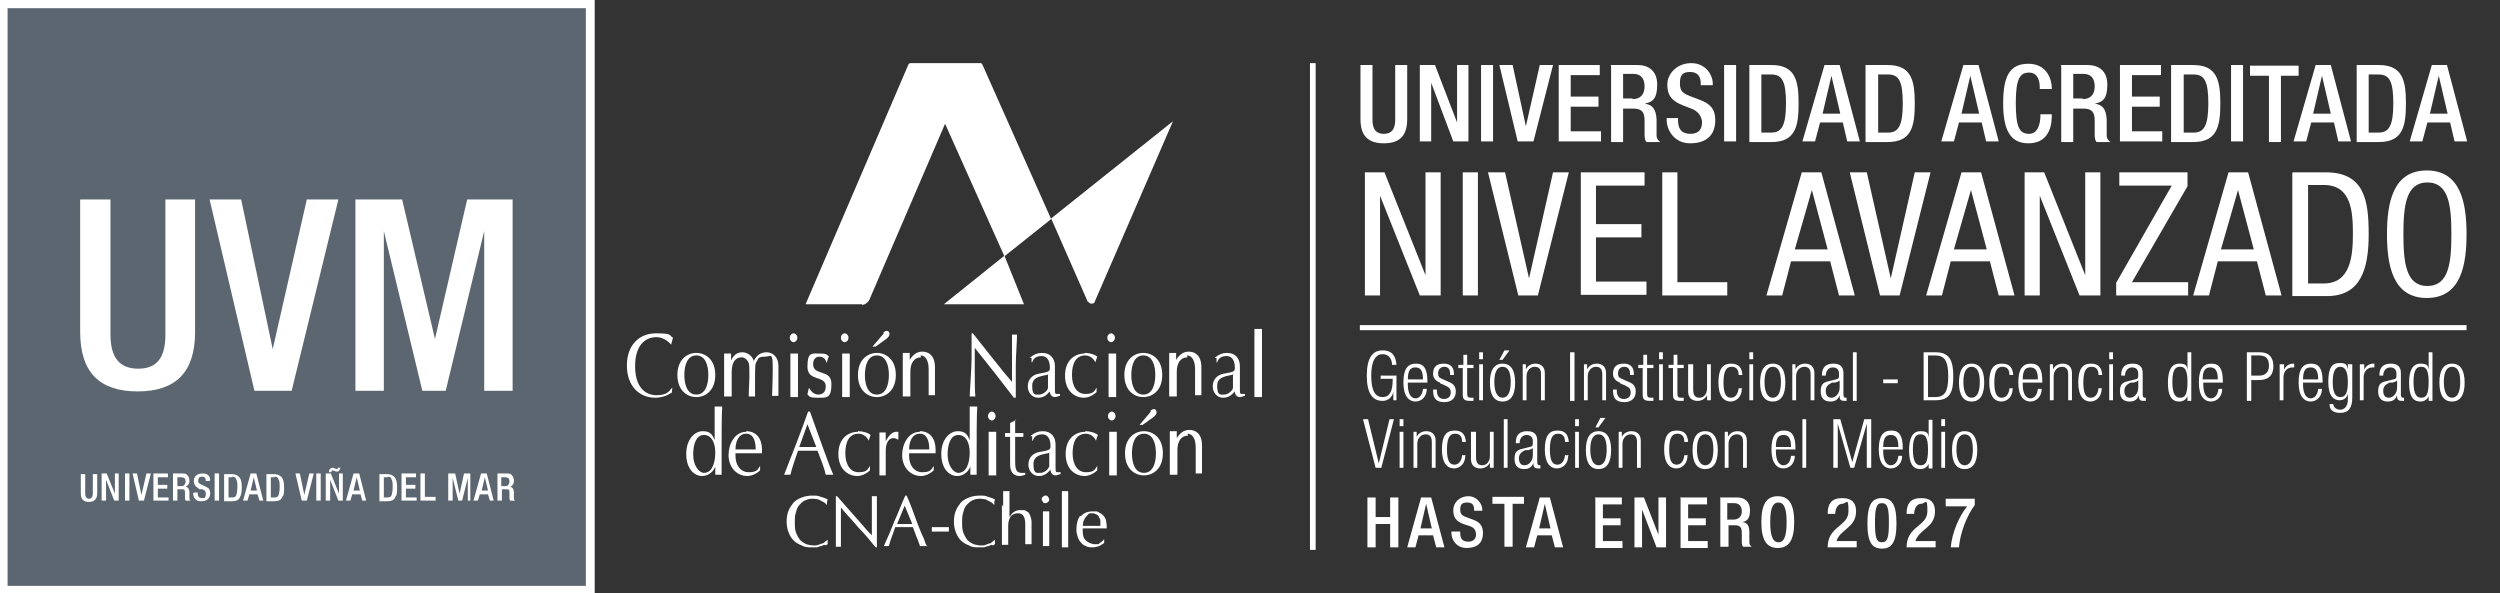
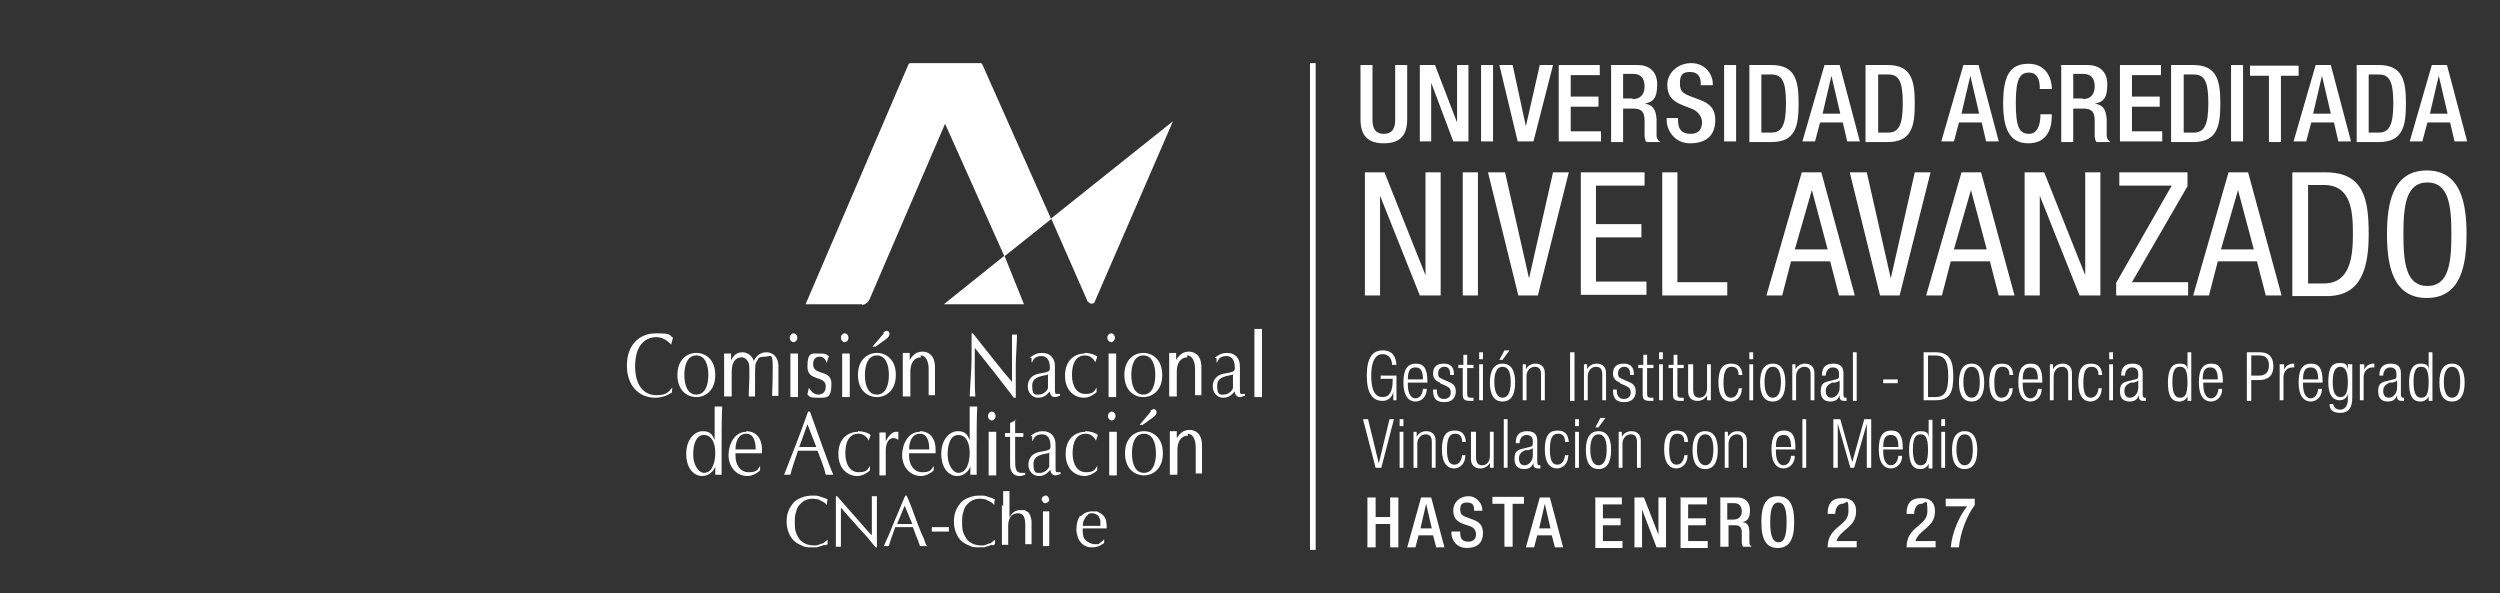
<svg xmlns="http://www.w3.org/2000/svg" id="Capa_1" version="1.1" viewBox="0 0 396 94">
  <rect x="0" y="0" width="396" height="94" fill="#333333" stroke="none" />
  <defs>
    <style>
      .st0 {
        fill: none;
      }

      .st1 {
        fill: #5b6670;
      }

      .st2 {
        fill-rule: evenodd;
      }

      .st2, .st3 {
        fill: #fff;
      }

      .st4 {
        clip-path: url(#clippath);
      }
    </style>
    <clipPath id="clippath">
-       <rect class="st0" width="396" height="94" />
-     </clipPath>
+       </clipPath>
  </defs>
  <g class="st4">
    <path class="st3" d="M94.2,0H0v94h94.2V0Z" />
    <path class="st1" d="M40.2,75.6l-.5,2.1h1l-.5-2.1Z" />
    <path class="st1" d="M36.8,75.6h-.6v3.2h.6c.3,0,.5-.1.6-.3.1-.3.2-.7.2-1.3s0-1-.2-1.3c-.1-.3-.3-.4-.6-.4Z" />
    <path class="st1" d="M61.4,75.6h-.6v3.2h.6c.3,0,.5-.1.6-.3.1-.3.2-.7.2-1.3s0-1-.2-1.3c0-.3-.3-.4-.6-.4Z" />
    <path class="st1" d="M28.7,75.6h-.6v1.4h.6c.2,0,.4,0,.5-.2.1-.1.2-.3.2-.5,0-.5-.2-.7-.7-.7Z" />
    <path class="st1" d="M43.5,75.6h-.6v3.2h.6c.3,0,.5-.1.6-.3.1-.3.2-.7.2-1.3s0-1-.2-1.3c-.1-.3-.3-.4-.6-.4Z" />
    <path class="st1" d="M80,75.6h-.6v1.4h.6c.2,0,.4,0,.5-.2.1-.1.2-.3.2-.5,0-.5-.2-.7-.7-.7Z" />
    <path class="st1" d="M56.5,75.6l-.5,2.1h1l-.5-2.1Z" />
    <path class="st1" d="M1.2,1.3v91.5h91.6V1.3H1.2ZM12.8,31.6h4.7v21.4c0,3.6,1.4,5.4,4.4,5.4s4.3-1.8,4.3-5.4v-21.4h4.7v21c0,6.3-3,9.4-9.1,9.4s-9.1-3.1-9.1-9.4v-21ZM15.4,78.1c0,.9-.4,1.4-1.3,1.4s-1.3-.4-1.3-1.4v-3h.7v3.1c0,.5.2.8.6.8s.6-.3.6-.8v-3.1h.7v3ZM18.9,79.3h-.8l-1.3-3.3v3.3h-.7v-4.3h.8l1.3,3.2v-3.2h.6v4.3ZM20.5,79.3h-.7v-4.3h.7v4.3ZM22.8,79.3h-.8l-1-4.3h.7l.7,3.4.8-3.4h.7l-1.1,4.3ZM26.7,79.3h-2.4v-4.3h2.3v.6h-1.6v1.2h1.5v.6h-1.5v1.4h1.7v.6ZM29.4,79.3c0,0-.1-.2-.1-.4s0-.3,0-.8c0-.2,0-.4-.1-.5,0-.1-.3-.1-.5-.1h-.6v1.8h-.7v-4.3h1.5c.3,0,.6,0,.8.3.2.2.3.5.3.8s0,.5-.2.7-.3.3-.5.3c.4,0,.7.3.7.9s0,.5,0,.9c0,.1,0,.3.2.4h-.8ZM31.9,79.4c-.5,0-.8-.1-1-.4-.2-.2-.3-.5-.3-.9h0c0-.1.7-.1.7-.1h0c0,.6.2.9.7.9s.4,0,.5-.2c.1-.1.1-.3.1-.4s0-.4-.1-.5c0-.1-.3-.2-.4-.3h-.5c-.3-.3-.6-.4-.7-.6-.1-.2-.2-.4-.2-.7s.1-.7.4-.9c.2-.2.6-.3,1-.3.8,0,1.2.4,1.2,1.1h0c0,.1-.7.1-.7.1h0c0-.5-.2-.7-.6-.7s-.6.2-.6.6,0,.3.1.4c.1.1.3.2.5.3l.4.2c.3.1.5.3.7.4.1.2.2.4.2.7,0,.8-.5,1.3-1.4,1.3ZM34.7,79.3h-.7v-4.3h.7v4.3ZM38,78.8c-.2.4-.6.6-1.3.6h-1.2v-4.3h1.2c.6,0,1,.2,1.3.6.2.3.3.8.3,1.5s-.1,1.3-.3,1.5ZM41.1,79.3l-.3-1h-1.3l-.3,1h-.7l1.2-4.3h.9l1.1,4.3h-.7ZM44.7,78.8c-.2.4-.6.6-1.3.6h-1.2v-4.3h1.2c.6,0,1,.2,1.3.6.2.3.3.8.3,1.5s0,1.3-.3,1.5ZM40.3,61.9l-7.1-30.3h5l5,23.7h0l5.4-23.7h5l-7.4,30.3h-6ZM53.9,74c0,.1,0,.3-.1.4-.1.2-.2.3-.4.3s-.2,0-.4-.1c-.1,0-.3-.1-.3-.1-.1,0-.2,0-.2.3h-.4c0-.1,0-.3.1-.4.1-.2.3-.3.5-.3s.2,0,.3.1c.1,0,.3.1.3.1.1,0,.2,0,.2-.2h.3ZM48.6,79.3h-.8l-1-4.3h.7l.7,3.4.8-3.4h.7l-1.1,4.3ZM50.8,79.3h-.7v-4.3h.7v4.3ZM54.4,79.3h-.8l-1.3-3.3v3.3h-.7v-4.3h.8l1.3,3.2v-3.2h.6v4.3h0ZM57.4,79.3l-.3-1h-1.3l-.3,1h-.7l1.2-4.3h.9l1.1,4.3h-.7ZM62.6,78.8c-.2.4-.6.6-1.3.6h-1.2v-4.3h1.2c.6,0,1,.2,1.3.6.2.3.3.8.3,1.5s0,1.3-.3,1.5ZM66,79.3h-2.4v-4.3h2.3v.6h-1.6v1.2h1.5v.6h-1.5v1.4h1.7v.6ZM68.9,79.3h-2.3v-4.3h.7v3.7h1.7v.6ZM66.9,61.9l-6.1-25.3v25.3h-4.5v-30.3h7.4l5.2,22.1h0l5.1-22.1h7.2v30.3h-4.5v-25.3l-6.1,25.3h-4ZM74.7,79.3h-.6v-3.6l-.9,3.6h-.6l-.9-3.6v3.6h-.7v-4.3h1.1l.7,3.2.7-3.2h1v4.3h0ZM77.6,79.3l-.3-1h-1.3l-.3,1h-.7l1.2-4.3h.9l1.1,4.3h-.7ZM80.8,79.3c0,0-.1-.2-.1-.4s0-.3,0-.8c0-.2,0-.4-.1-.5,0-.1-.3-.1-.5-.1h-.6v1.8h-.7v-4.3h1.5c.3,0,.6,0,.8.3.2.2.3.5.3.8s0,.5-.2.7c-.1.2-.3.3-.5.3.4,0,.7.3.7.9s0,.5,0,.9c0,.1,0,.3.2.4h-.8Z" />
    <path class="st1" d="M76.8,75.6l-.5,2.1h1l-.5-2.1Z" />
  </g>
  <g>
    <g>
      <path class="st3" d="M130.6,86.3c-.1,0-.3.1-.5.2-.2,0-.4.1-.7.2-.2,0-.5,0-.8,0-.6,0-1.1,0-1.6-.3-.5-.2-.9-.4-1.3-.8-.4-.4-.6-.8-.8-1.3-.2-.5-.3-1.1-.3-1.7s.1-1.2.3-1.7c.2-.5.5-.9.8-1.3.4-.4.8-.6,1.3-.8.5-.2,1.1-.3,1.7-.3s.9,0,1.3.2c.4.1.7.2,1.1.4,0,.1-.1.3-.1.4,0,.2,0,.3,0,.5h0c0,0-.2-.2-.3-.3s-.3-.2-.5-.3c-.2-.1-.4-.2-.6-.3-.2,0-.5-.1-.7-.1-.4,0-.8,0-1.2.2-.4.1-.7.4-1,.7-.3.3-.5.7-.6,1.2-.2.5-.2,1-.2,1.6s0,1.2.2,1.7c.2.5.4.8.6,1.1.3.3.6.5,1,.7.4.1.8.2,1.2.2s.5,0,.7-.1c.2,0,.4-.2.6-.2.2,0,.4-.2.5-.3.1-.1.3-.2.4-.3h0s0,.7,0,.7c0,0-.2.1-.3.2Z" />
      <path class="st3" d="M136,83.6c-.9-1.1-1.9-2.1-2.8-3.2,0,.2,0,.5,0,.9,0,.4,0,.9,0,1.5s0,.4,0,.6c0,.2,0,.5,0,.7,0,.3,0,.5,0,.8,0,.3,0,.5,0,.7,0,.2,0,.4,0,.6,0,.2,0,.3,0,.4-.1,0-.2,0-.4,0s-.3,0-.4,0c0,0,0-.2,0-.4,0-.2,0-.5,0-.7,0-.3,0-.6,0-.9,0-.3,0-.7,0-1,0-.3,0-.7,0-1,0-.3,0-.6,0-.9,0-.7,0-1.4,0-1.9,0-.5,0-.9,0-1.2h.2c.4.5.9,1,1.4,1.6.5.6,1,1.1,1.5,1.7.5.6,1,1.1,1.4,1.6.4.5.8.9,1.2,1.3v-1.6c0-.8,0-1.6,0-2.4,0-.8,0-1.5,0-2.2.1,0,.3,0,.4,0s.2,0,.4,0c0,.2,0,.4,0,.8,0,.3,0,.7,0,1.1,0,.4,0,.8,0,1.1,0,.4,0,.7,0,.9v.7c0,.3,0,.5,0,.8,0,.3,0,.6,0,.9,0,.3,0,.6,0,.8,0,.2,0,.5,0,.6v.4h-.2c-.8-1-1.7-2.1-2.7-3.1Z" />
      <path class="st3" d="M146.9,86.5c-.1,0-.2,0-.3,0h-.6c0,0-.2,0-.3,0,0-.2-.1-.4-.2-.6,0-.2-.2-.5-.3-.8-.1-.3-.2-.5-.3-.8-.1-.3-.2-.5-.3-.8-.2,0-.5,0-.7,0-.2,0-.5,0-.7,0s-.4,0-.7,0c-.2,0-.4,0-.7,0-.2.6-.4,1.2-.6,1.7-.2.5-.3,1-.4,1.3-.1,0-.3,0-.4,0s-.3,0-.4,0c.6-1.3,1.2-2.7,1.7-4,.6-1.3,1.1-2.7,1.7-4h.2c.2.4.4.9.6,1.4.2.5.4,1,.6,1.6.2.5.4,1.1.6,1.6.2.5.4,1,.6,1.5.2.4.4.8.5,1.2.1.4.3.6.4.8ZM142.1,83c.2,0,.4,0,.6,0,.2,0,.4,0,.6,0s.4,0,.6,0c.2,0,.4,0,.6,0l-1.2-2.9-1.2,2.9Z" />
      <path class="st3" d="M150.3,83.5v.7h-2.7v-.7h2.7Z" />
      <path class="st3" d="M157.1,86.3c-.1,0-.3.1-.5.2-.2,0-.4.1-.7.2-.2,0-.5,0-.8,0-.6,0-1.1,0-1.6-.3-.5-.2-.9-.4-1.3-.8-.4-.4-.6-.8-.8-1.3-.2-.5-.3-1.1-.3-1.7s.1-1.2.3-1.7c.2-.5.5-.9.8-1.3.4-.4.8-.6,1.3-.8.5-.2,1.1-.3,1.7-.3s.9,0,1.3.2c.4.1.7.2,1.1.4,0,.1-.1.3-.1.4,0,.2,0,.3,0,.5h0c0,0-.2-.2-.3-.3-.1-.1-.3-.2-.5-.3-.2-.1-.4-.2-.6-.3-.2,0-.5-.1-.7-.1-.4,0-.8,0-1.2.2-.4.1-.7.4-1,.7-.3.3-.5.7-.6,1.2-.2.5-.2,1-.2,1.6s0,1.2.2,1.7c.2.5.4.8.6,1.1.3.3.6.5,1,.7.4.1.8.2,1.2.2s.5,0,.7-.1c.2,0,.4-.2.6-.2.2,0,.4-.2.5-.3.1-.1.3-.2.4-.3h0s0,.7,0,.7c0,0-.2.1-.3.2Z" />
      <path class="st3" d="M158.9,80.3c0-.3,0-.6,0-.9,0-.3,0-.6,0-.9,0-.3,0-.5,0-.7.2,0,.4,0,.5,0s.3,0,.5,0c0,.2,0,.4,0,.7,0,.3,0,.6,0,.8,0,.3,0,.6,0,.9,0,.3,0,.6,0,.8v.9h0c.2-.3.4-.6.7-.8.3-.2.6-.3,1-.3s.4,0,.6,0c.2,0,.4.2.6.3.2.1.3.4.4.6.1.3.2.6.2,1s0,.7,0,1c0,.3,0,.7,0,1.1v.7c0,.1,0,.2,0,.4,0,.1,0,.2,0,.3-.1,0-.3,0-.5,0s-.3,0-.5,0c0-.4,0-.8,0-1.2,0-.4,0-.9,0-1.3v-.7c0-.6-.1-1-.3-1.3s-.5-.4-.9-.4-.9.2-1.1.5c-.2.3-.4.8-.4,1.4s0,.5,0,.7c0,.3,0,.6,0,.9,0,.3,0,.6,0,.8,0,.3,0,.5,0,.7-.2,0-.3,0-.5,0s-.3,0-.5,0c0-.2,0-.4,0-.7,0-.3,0-.6,0-.9,0-.3,0-.6,0-.9,0-.3,0-.6,0-.9v-2.1c0-.3,0-.5,0-.9Z" />
      <path class="st3" d="M165.2,78.7c.1-.1.2-.2.4-.2s.3,0,.4.2c.1.1.2.3.2.4s0,.3-.2.4c-.1.1-.2.2-.4.2s-.3,0-.4-.2c-.1-.1-.2-.3-.2-.4s0-.3.2-.4ZM165.2,82.1c0-.4,0-.7,0-1.1.2,0,.4,0,.5,0s.3,0,.5,0c0,.3,0,.7,0,1.1,0,.4,0,.7,0,1.1v1.2c0,.3,0,.7,0,1.1,0,.4,0,.7,0,1-.2,0-.3,0-.5,0s-.3,0-.5,0c0-.3,0-.6,0-1,0-.4,0-.7,0-1.1v-1.2c0-.3,0-.7,0-1.1Z" />
-       <path class="st3" d="M168.2,80.3c0-.3,0-.6,0-.9,0-.3,0-.6,0-.9,0-.3,0-.5,0-.7.2,0,.4,0,.5,0s.3,0,.5,0c0,.2,0,.4,0,.7,0,.3,0,.6,0,.9,0,.3,0,.6,0,.9,0,.3,0,.6,0,.9v2.1c0,.3,0,.5,0,.9,0,.3,0,.6,0,.9,0,.3,0,.6,0,.9,0,.3,0,.5,0,.7-.2,0-.3,0-.5,0s-.3,0-.5,0c0-.2,0-.4,0-.7,0-.3,0-.6,0-.9,0-.3,0-.6,0-.9,0-.3,0-.6,0-.9v-2.1c0-.3,0-.5,0-.9Z" />
      <path class="st3" d="M171.2,81.8c.4-.5,1-.8,1.9-.8s.7,0,1,.2c.3.1.5.3.7.5.2.2.3.5.4.7,0,.3.1.6.1.9s0,.2,0,.2c0,0,0,.1,0,.2-.4,0-.8,0-1.2,0-.4,0-.8,0-1.2,0s-.5,0-.7,0c-.2,0-.5,0-.7,0,0,0,0,0,0,.2h0c0,.4,0,.7.1,1,0,.3.2.5.4.7.2.2.4.3.6.4.2.1.5.2.8.2s.3,0,.4,0c.2,0,.3,0,.4-.2.1,0,.3-.2.4-.3.1,0,.2-.2.3-.3h0s0,.6,0,.6c-.2.2-.5.3-.8.5-.3.1-.7.2-1,.2s-.8,0-1.1-.2c-.3-.1-.6-.3-.8-.6-.2-.2-.4-.5-.5-.9-.1-.3-.2-.7-.2-1.1,0-.9.2-1.7.6-2.2ZM172.4,81.5c-.2.1-.3.3-.5.5-.1.2-.2.4-.3.6,0,.2-.1.5-.1.7.2,0,.5,0,.7,0,.2,0,.5,0,.7,0s.5,0,.7,0c.2,0,.5,0,.7,0,0-.2,0-.4,0-.7,0-.2,0-.4-.2-.6,0-.2-.2-.4-.4-.5-.2-.1-.4-.2-.7-.2s-.5,0-.7.2Z" />
      <g>
        <path class="st3" d="M106.3,62.2c-.3.3-1.3.8-2.5.8-2.6,0-4.5-1.9-4.5-5.1s1.9-5.1,4.6-5.1,2,.3,2.7.7c-.1.3-.2.8-.3,1.1h0c-.3-.4-1.2-1.2-2.3-1.2-1.9,0-3.4,1.4-3.4,4.6s1.5,4.6,3.4,4.6,2-.8,2.5-1.2h0c0,0-.1.9-.1.9Z" />
        <path class="st3" d="M110.3,55.9c1.4,0,3,1,3,3.5s-1.6,3.5-3,3.5-3-1-3-3.5,1.6-3.5,3-3.5ZM110.3,62.5c1.4,0,1.9-1.5,1.9-3.1s-.5-3.1-1.9-3.1-1.9,1.5-1.9,3.1.5,3.1,1.9,3.1Z" />
        <path class="st3" d="M114.7,58.7c0-.9,0-1.9,0-2.7.2,0,.4,0,.6,0s.3,0,.5,0c0,.4,0,.8,0,1.1h0c.4-.9,1-1.3,1.8-1.3s1.6.6,1.8,1.4h0c.4-.9,1.1-1.4,2-1.4s1.9.6,1.9,2.2,0,1.5,0,3.1,0,1,0,1.6c-.2,0-.3,0-.5,0s-.4,0-.5,0c0-.5.1-2,.1-4.5s-.3-1.7-1.3-1.7-1,.3-1.2.7c-.3.4-.3.6-.3,3.3s0,1.4,0,2.3c-.2,0-.4,0-.5,0s-.4,0-.5,0c0-1.1.1-2.2.1-3.2,0-1.8,0-1.9-.2-2.3-.2-.4-.6-.7-1-.7-1.1,0-1.6.9-1.6,2.3v1.2c0,.9,0,1.9,0,2.7-.2,0-.4,0-.6,0s-.4,0-.6,0c0-.8,0-1.8,0-2.7v-1.5Z" />
        <path class="st3" d="M125.7,52.8c.3,0,.6.3.6.7s-.3.7-.6.7-.6-.3-.6-.7.3-.7.6-.7ZM125.2,58.7c0-.9,0-1.9,0-2.7.2,0,.4,0,.6,0s.4,0,.6,0c0,.8,0,1.8,0,2.7v1.5c0,.9,0,1.9,0,2.7-.2,0-.4,0-.6,0s-.4,0-.6,0c0-.8,0-1.8,0-2.7v-1.5Z" />
        <path class="st3" d="M128.2,61.5c.2.4.7,1,1.4,1s1.2-.4,1.2-1.3c0-1.8-2.9-.7-2.9-3.1s.7-2.1,2-2.1,1,.3,1.4.4c-.1.3-.3.8-.3,1h-.1c-.1-.5-.5-.9-1.1-.9s-1,.4-1,1.2c0,1.9,2.9.7,2.9,3.1s-.8,2.2-2.2,2.2-1.2-.2-1.6-.5c0-.2.2-.8.2-1h.1Z" />
        <path class="st3" d="M133.8,52.8c.3,0,.6.3.6.7s-.3.7-.6.7-.6-.3-.6-.7.3-.7.6-.7ZM133.4,58.7c0-.9,0-1.9,0-2.7.2,0,.4,0,.6,0s.4,0,.6,0c0,.8,0,1.8,0,2.7v1.5c0,.9,0,1.9,0,2.7-.2,0-.4,0-.6,0s-.4,0-.6,0c0-.8,0-1.8,0-2.7v-1.5Z" />
        <path class="st3" d="M138.9,55.9c1.4,0,3,1,3,3.5s-1.6,3.5-3,3.5-3-1-3-3.5,1.6-3.5,3-3.5ZM138.9,62.5c1.4,0,1.9-1.5,1.9-3.1s-.5-3.1-1.9-3.1-1.9,1.5-1.9,3.1.5,3.1,1.9,3.1ZM139.9,52.7c.2-.2.4-.3.6-.3s.4.2.4.5-.2.5-.4.7l-1.8,1.3h-.5l1.8-2.1Z" />
        <path class="st3" d="M145.9,56.6c-1.1,0-1.7.9-1.7,2.3v1.2c0,.9,0,1.9,0,2.7-.2,0-.4,0-.6,0s-.4,0-.6,0c0-.8,0-1.8,0-2.7v-1.5c0-.9,0-1.9,0-2.7.2,0,.4,0,.6,0s.3,0,.5,0c0,.4,0,.8,0,1.1h0c.5-.8,1.1-1.3,2-1.3s2,.5,2,2.5,0,1.7,0,2.6,0,1.2,0,1.8c-.2,0-.3,0-.5,0s-.3,0-.5,0c0-1,0-2.1,0-3.2v-.9c0-1.4-.5-2.2-1.3-2.2Z" />
        <path class="st3" d="M160.6,63c-1.9-2.5-4.1-5.3-6.2-7.9,0,.5,0,1.4,0,2.9s0,4.2.1,4.8c-.1,0-.3,0-.4,0s-.3,0-.5,0c0-.7.3-4.3.3-6.2s0-3.2,0-3.8h.2c2,2.5,4.7,6,6.2,7.7,0-2.5,0-5.3,0-7.5.1,0,.3,0,.4,0s.3,0,.4,0c0,.8-.2,3.7-.2,4.8s0,4.6,0,5.2h-.2Z" />
        <path class="st3" d="M163.1,56.7c.7-.6,1.3-.8,2-.8,1.2,0,2,.8,2,2.1s0,2.1,0,3.3,0,1.1.5,1.1.2,0,.3,0v.3c-.2,0-.5.2-.8.2-.5,0-.8-.4-.8-.9-.6.7-1.1,1-1.9,1s-1.6-.7-1.6-1.8.7-1.8,1.7-2c1.8-.3,1.8-.4,1.8-1,0-1-.4-1.8-1.3-1.8s-1.3.4-1.5,1h-.1v-.7ZM166.1,59.3c-.8.3-2.6.2-2.6,1.8s.5,1.4,1.1,1.4,1.2-.5,1.4-1v-2.1Z" />
        <path class="st3" d="M171.8,55.9c.9,0,1.7.3,2,.6-.1.3-.2.6-.3.9h0c-.2-.5-.8-1.1-1.6-1.1-1.5,0-2.1,1.3-2.1,3.1s.8,3,2.1,3,1.4-.4,1.8-1h0c0,.3,0,.5,0,.7-.5.5-1.3.9-2,.9-1.4,0-3-1-3-3.5s1.6-3.5,3.1-3.5Z" />
        <path class="st3" d="M176,52.8c.3,0,.6.3.6.7s-.3.7-.6.7-.6-.3-.6-.7.3-.7.6-.7ZM175.6,58.7c0-.9,0-1.9,0-2.7.2,0,.4,0,.6,0s.4,0,.6,0c0,.8,0,1.8,0,2.7v1.5c0,.9,0,1.9,0,2.7-.2,0-.4,0-.6,0s-.4,0-.6,0c0-.8,0-1.8,0-2.7v-1.5Z" />
        <path class="st3" d="M181.1,55.9c1.4,0,3,1,3,3.5s-1.6,3.5-3,3.5-3-1-3-3.5,1.6-3.5,3-3.5ZM181.1,62.5c1.4,0,1.9-1.5,1.9-3.1s-.5-3.1-1.9-3.1-1.9,1.5-1.9,3.1.5,3.1,1.9,3.1Z" />
        <path class="st3" d="M188.1,56.6c-1.1,0-1.7.9-1.7,2.3v1.2c0,.9,0,1.9,0,2.7-.2,0-.4,0-.6,0s-.4,0-.6,0c0-.8,0-1.8,0-2.7v-1.5c0-.9,0-1.9,0-2.7.2,0,.4,0,.6,0s.3,0,.5,0c0,.4,0,.8,0,1.1h0c.5-.8,1.1-1.3,2-1.3s2,.5,2,2.5,0,1.7,0,2.6,0,1.2,0,1.8c-.2,0-.3,0-.5,0s-.3,0-.5,0c0-1,0-2.1,0-3.2v-.9c0-1.4-.5-2.2-1.3-2.2Z" />
        <path class="st3" d="M192.4,56.7c.7-.6,1.3-.8,2-.8,1.2,0,2,.8,2,2.1s0,2.1,0,3.3,0,1.1.5,1.1.2,0,.3,0v.3c-.2,0-.5.2-.8.2-.5,0-.8-.4-.8-.9-.6.7-1.1,1-1.9,1s-1.6-.7-1.6-1.8.7-1.8,1.7-2c1.8-.3,1.8-.4,1.8-1,0-1-.4-1.8-1.3-1.8s-1.3.4-1.5,1h-.1v-.7ZM195.4,59.3c-.8.3-2.6.2-2.6,1.8s.5,1.4,1.1,1.4,1.2-.5,1.4-1v-2.1Z" />
        <path class="st3" d="M198.7,56.2c0-1.3,0-3.1,0-4.1.2,0,.4,0,.6,0s.4,0,.6,0c0,1,0,2.8,0,4.1v2.6c0,1.3,0,3.1,0,4.1-.2,0-.4,0-.6,0s-.4,0-.6,0c0-1,0-2.8,0-4.1v-2.6Z" />
        <path class="st3" d="M113.3,73.9h0c-.2.6-.9,1.5-2.1,1.5s-2.5-1.1-2.5-3.5,1.4-3.6,2.6-3.6,1.5.5,1.9,1.4h0c0-1.8,0-4,0-5.3.2,0,.4,0,.6,0s.3,0,.6,0c-.1,1.2-.1,4.9-.1,7.4s0,2.3,0,3.4c-.2,0-.3,0-.5,0s-.3,0-.5,0v-1.4ZM111.5,74.9c1.3,0,1.8-1.6,1.8-3.2s-.6-2.8-1.8-2.8-1.7,1.4-1.7,3.1.9,2.9,1.7,2.9Z" />
        <path class="st3" d="M118.2,68.3c1.7,0,2.5,1.3,2.5,2.9s0,.4,0,.6c-.9,0-1.8,0-2.6,0s-1.1,0-1.6,0c0,.1,0,.3,0,.4,0,1.5.8,2.6,2.1,2.6s1.4-.4,1.8-1h0s0,.7,0,.7c-.5.5-1.3.9-2,.9-1.8,0-3-1.5-3-3.3s1-3.7,2.8-3.7ZM116.5,71.2c.5,0,1.1,0,1.6,0s1.1,0,1.6,0c0-1-.2-2.5-1.5-2.5s-1.7,1.4-1.7,2.5Z" />
        <path class="st3" d="M128.3,65.2c1.2,3.3,3,8.5,3.7,10-.2,0-.4,0-.6,0s-.4,0-.6,0c-.2-1-.8-2.5-1.3-3.8-.5,0-1.1,0-1.6,0s-1,0-1.5,0c-.5,1.5-1,2.9-1.2,3.8-.2,0-.3,0-.5,0s-.3,0-.5,0c1.3-3.3,2.6-6.6,3.8-10h.2ZM127.9,67.2l-1.3,3.6c.4,0,.9,0,1.3,0s.9,0,1.4,0l-1.4-3.6Z" />
        <path class="st3" d="M135.9,68.3c.9,0,1.7.3,2,.6-.1.3-.2.6-.3.9h0c-.2-.5-.8-1.1-1.6-1.1-1.5,0-2.1,1.3-2.1,3.1s.8,3,2.1,3,1.4-.4,1.8-1h0c0,.3,0,.5,0,.7-.5.5-1.3.9-2,.9-1.4,0-3-1-3-3.5s1.6-3.5,3.1-3.5Z" />
        <path class="st3" d="M142.1,69.6c0-.1-.4-.2-.6-.2-.8,0-1.2.9-1.2,2,0,2.5,0,3.2,0,3.9-.2,0-.3,0-.5,0s-.3,0-.5,0c0-.7,0-1.8,0-3.4v-.5c0-.7,0-1.7,0-2.9.2,0,.3,0,.5,0s.3,0,.5,0c0,.7,0,1,0,1.4h0c.5-1,1.1-1.5,1.6-1.5s.2,0,.4,0c0,.2,0,.8,0,1.2h0Z" />
        <path class="st3" d="M145.7,68.3c1.7,0,2.5,1.3,2.5,2.9s0,.4,0,.6c-.9,0-1.8,0-2.6,0s-1.1,0-1.6,0c0,.1,0,.3,0,.4,0,1.5.8,2.6,2.1,2.6s1.4-.4,1.8-1h0s0,.7,0,.7c-.5.5-1.3.9-2,.9-1.8,0-3-1.5-3-3.3s1-3.7,2.8-3.7ZM144,71.2c.5,0,1.1,0,1.6,0s1.1,0,1.6,0c0-1-.2-2.5-1.5-2.5s-1.7,1.4-1.7,2.5Z" />
        <path class="st3" d="M153.7,73.9h0c-.2.6-.9,1.5-2.1,1.5s-2.5-1.1-2.5-3.5,1.4-3.6,2.6-3.6,1.5.5,1.9,1.4h0c0-1.8,0-4,0-5.3.2,0,.4,0,.6,0s.3,0,.6,0c-.1,1.2-.1,4.9-.1,7.4s0,2.3,0,3.4c-.2,0-.3,0-.5,0s-.3,0-.5,0v-1.4ZM151.8,74.9c1.3,0,1.8-1.6,1.8-3.2s-.6-2.8-1.8-2.8-1.7,1.4-1.7,3.1.9,2.9,1.7,2.9Z" />
        <path class="st3" d="M157.1,65.2c.3,0,.6.3.6.7s-.3.7-.6.7-.6-.3-.6-.7.3-.7.6-.7ZM156.6,71.1c0-.9,0-1.9,0-2.7.2,0,.4,0,.6,0s.4,0,.6,0c0,.8,0,1.8,0,2.7v1.5c0,.9,0,1.9,0,2.7-.2,0-.4,0-.6,0s-.4,0-.6,0c0-.8,0-1.8,0-2.7v-1.5Z" />
        <path class="st3" d="M160.8,66.5h0c0,.7,0,1.4,0,2.1.2,0,.7,0,1.3,0,0,0,0,.2,0,.3s0,.2,0,.3c-.4,0-1,0-1.3,0,0,.1,0,2.4,0,3.6s0,2.1,1,2.1.4,0,.6,0v.3c-.3.1-.6.2-.9.2-1,0-1.5-.7-1.5-1.8s0-2.3,0-4.4c-.2,0-.5,0-.8,0,0-.1,0-.2,0-.3s0-.2,0-.3c.4,0,.6,0,.8,0,0-.4,0-1,0-1.6l1-.5Z" />
        <path class="st3" d="M163.2,69.1c.7-.6,1.3-.8,2-.8,1.2,0,2,.8,2,2.1s0,2.1,0,3.3,0,1.1.5,1.1.2,0,.3,0v.3c-.2,0-.5.2-.8.2-.5,0-.8-.4-.8-.9-.6.7-1.1,1-1.9,1s-1.6-.7-1.6-1.8.7-1.8,1.7-2c1.8-.3,1.8-.4,1.8-1,0-1-.4-1.8-1.3-1.8s-1.3.4-1.5,1h-.1v-.7ZM166.3,71.7c-.8.3-2.6.2-2.6,1.8s.5,1.4,1.1,1.4,1.2-.5,1.4-1v-2.1Z" />
        <path class="st3" d="M171.9,68.3c.9,0,1.7.3,2,.6-.1.3-.2.6-.3.9h0c-.2-.5-.8-1.1-1.6-1.1-1.5,0-2.1,1.3-2.1,3.1s.8,3,2.1,3,1.4-.4,1.8-1h0c0,.3,0,.5,0,.7-.5.5-1.3.9-2,.9-1.4,0-3-1-3-3.5s1.6-3.5,3.1-3.5Z" />
        <path class="st3" d="M176.1,65.2c.3,0,.6.3.6.7s-.3.7-.6.7-.6-.3-.6-.7.3-.7.6-.7ZM175.7,71.1c0-.9,0-1.9,0-2.7.2,0,.4,0,.6,0s.4,0,.6,0c0,.8,0,1.8,0,2.7v1.5c0,.9,0,1.9,0,2.7-.2,0-.4,0-.6,0s-.4,0-.6,0c0-.8,0-1.8,0-2.7v-1.5Z" />
        <path class="st3" d="M181.2,68.3c1.4,0,3,1,3,3.5s-1.6,3.5-3,3.5-3-1-3-3.5,1.6-3.5,3-3.5ZM181.2,74.9c1.4,0,1.9-1.5,1.9-3.1s-.5-3.1-1.9-3.1-1.9,1.5-1.9,3.1.5,3.1,1.9,3.1ZM182.2,65.1c.2-.2.4-.3.6-.3s.4.2.4.5-.2.5-.4.7l-1.8,1.3h-.5l1.8-2.1Z" />
        <path class="st3" d="M188.2,69c-1.1,0-1.7.9-1.7,2.3v1.2c0,.9,0,1.9,0,2.7-.2,0-.4,0-.6,0s-.4,0-.6,0c0-.8,0-1.8,0-2.7v-1.5c0-.9,0-1.9,0-2.7.2,0,.4,0,.6,0s.3,0,.5,0c0,.4,0,.8,0,1.1h0c.5-.8,1.1-1.3,2-1.3s2,.5,2,2.5,0,1.7,0,2.6,0,1.2,0,1.8c-.2,0-.3,0-.5,0s-.3,0-.5,0c0-1,0-2.1,0-3.2v-.9c0-1.4-.5-2.2-1.3-2.2Z" />
      </g>
    </g>
    <polygon class="st2" points="159.1 40.5 149.5 48.2 162.2 48.2 159.1 40.5" />
    <path class="st2" d="M136.6,48.2h-9l16.3-38c0-.1.2-.2.4-.2h10.9c.2,0,.3,0,.4.2l10.9,24.5-7.4,5.9-9.4-21-12,27.9c-.2.4-.7.8-1.2.8Z" />
    <path class="st2" d="M172.3,47.8l-5.8-13.2,19.3-15.4-12.4,28.6c0,.2-.3.3-.5.3s-.4-.1-.5-.3Z" />
  </g>
  <rect class="st3" x="207.5" y="10" width=".9" height="77.1" />
-   <rect class="st3" x="302.7" y="-35.7" width=".8" height="175.3" transform="translate(355 -251.2) rotate(90)" />
  <g>
    <path class="st3" d="M216.2,27.3h3.1l6.5,16.3h0v-16.3h2.4v19.5h-3.3l-6.3-15.8h0v15.8h-2.4v-19.5Z" />
    <path class="st3" d="M231.7,27.3h2.4v19.5h-2.4v-19.5Z" />
    <path class="st3" d="M235.9,27.3h2.5l3.8,16.8h0l3.8-16.8h2.5l-4.9,19.5h-3.1l-4.8-19.5Z" />
    <path class="st3" d="M250.4,27.3h10.1v2.1h-7.7v6.1h7.2v2.1h-7.2v7h8v2.1h-10.4v-19.5Z" />
    <path class="st3" d="M263.3,27.3h2.4v17.4h7.9v2.1h-10.3v-19.5Z" />
    <path class="st3" d="M285.3,27.3h3.2l5.3,19.5h-2.5l-1.4-5.4h-6.2l-1.4,5.4h-2.5l5.6-19.5ZM284.2,39.5h5.3l-2.5-9.4h0l-2.7,9.4Z" />
    <path class="st3" d="M293.2,27.3h2.5l3.8,16.8h0l3.8-16.8h2.5l-4.9,19.5h-3.1l-4.8-19.5Z" />
    <path class="st3" d="M310.6,27.3h3.2l5.3,19.5h-2.5l-1.4-5.4h-6.2l-1.4,5.4h-2.5l5.6-19.5ZM309.4,39.5h5.3l-2.5-9.4h0l-2.7,9.4Z" />
    <path class="st3" d="M320.7,27.3h3.1l6.5,16.3h0v-16.3h2.4v19.5h-3.3l-6.3-15.8h0v15.8h-2.4v-19.5Z" />
    <path class="st3" d="M335.2,44.8l8.8-15.4h-8.3v-2.1h10.8v2.2l-8.8,15.2h8.9v2.1h-11.4v-2Z" />
    <path class="st3" d="M352.9,27.3h3.2l5.3,19.5h-2.5l-1.4-5.4h-6.2l-1.4,5.4h-2.5l5.6-19.5ZM351.7,39.5h5.3l-2.5-9.4h0l-2.7,9.4Z" />
    <path class="st3" d="M363.2,27.3h5.2c6.1,0,6.8,4.4,6.8,9.8s-1.2,9.8-6.6,9.8h-5.5v-19.5ZM365.6,44.9h2.5c4.2,0,4.6-4.3,4.6-7.8s-.2-7.8-4.6-7.8h-2.5v15.6Z" />
    <path class="st3" d="M390.7,37.1c0,4.9-.9,10.1-6.3,10.1s-6.3-5.2-6.3-10.1.9-10.1,6.3-10.1,6.3,5.2,6.3,10.1ZM380.7,37.1c0,4.5.4,8.2,3.8,8.2s3.8-3.7,3.8-8.2-.4-8.2-3.8-8.2-3.8,3.7-3.8,8.2Z" />
  </g>
  <g>
    <path class="st3" d="M217.4,10.3v8.7c0,1.5.6,2.2,1.8,2.2s1.8-.7,1.8-2.2v-8.7h1.9v8.6c0,2.8-1.4,3.8-3.7,3.8s-3.7-1-3.7-3.8v-8.6h1.9Z" />
    <path class="st3" d="M224.9,10.3h2.4l3.5,9.1h0v-9.1h1.8v12.1h-2.4l-3.5-9.3h0v9.3h-1.8v-12.1Z" />
    <path class="st3" d="M234.6,10.3h1.9v12.1h-1.9v-12.1Z" />
    <path class="st3" d="M237.5,10.3h2.1l2.1,9.7h0l2.2-9.7h2.1l-3.1,12.1h-2.5l-2.9-12.1Z" />
    <path class="st3" d="M246.8,10.3h6.6v1.6h-4.6v3.4h4.4v1.6h-4.4v3.9h4.8v1.6h-6.7v-12.1Z" />
    <path class="st3" d="M255.1,10.3h4.3c1.7,0,3.1.9,3.1,3.1s-.7,2.8-2,3h0c1.2.2,1.8.8,1.9,2.5,0,.8,0,1.7,0,2.5,0,.6.3.9.6,1.1h-2.2c-.2-.2-.3-.6-.3-1.1,0-.7,0-1.4,0-2.3,0-1.3-.4-1.9-1.8-1.9h-1.6v5.3h-1.9v-12.1ZM258.6,15.7c1.2,0,1.9-.7,1.9-2s-.6-2-1.8-2h-1.6v3.9h1.5Z" />
    <path class="st3" d="M265.8,18.7v.3c0,1.5.6,2.2,2,2.2s1.8-.9,1.8-1.8-.6-1.8-1.7-2.2l-1.3-.5c-1.8-.7-2.5-1.6-2.5-3.3s1.5-3.4,3.8-3.4,3.4,1.9,3.4,3.2v.3h-1.9v-.3c0-1.1-.5-1.8-1.7-1.8s-1.6.5-1.6,1.8.5,1.6,1.8,2.1l1.3.5c1.7.6,2.5,1.5,2.5,3.2,0,2.6-1.6,3.7-4,3.7s-3.7-2-3.7-3.7v-.3h1.9Z" />
    <path class="st3" d="M273.1,10.3h1.9v12.1h-1.9v-12.1Z" />
    <path class="st3" d="M277.1,10.3h3.5c3.8,0,4.3,2.5,4.3,6.1s-.5,6.1-4.3,6.1h-3.5v-12.1ZM279,21h1.6c1.6,0,2.3-1.1,2.3-4.6s-.6-4.6-2.3-4.6h-1.6v9.2Z" />
    <path class="st3" d="M288.9,10.3h2.5l3.2,12.1h-2l-.7-3h-3.6l-.8,3h-2l3.5-12.1ZM291.5,18l-1.4-6h0l-1.4,6h2.9Z" />
    <path class="st3" d="M295.5,10.3h3.5c3.8,0,4.3,2.5,4.3,6.1s-.5,6.1-4.3,6.1h-3.5v-12.1ZM297.5,21h1.6c1.6,0,2.3-1.1,2.3-4.6s-.6-4.6-2.3-4.6h-1.6v9.2Z" />
    <path class="st3" d="M310.9,10.3h2.5l3.2,12.1h-2l-.7-3h-3.6l-.8,3h-2l3.5-12.1ZM313.5,18l-1.4-6h0l-1.4,6h2.9Z" />
    <path class="st3" d="M325,18.1v.3c0,2.2-.9,4.3-3.7,4.3s-4-2-4-6.3,1-6.3,4-6.3,3.7,2.6,3.7,3.8v.2h-1.9v-.2c0-1.1-.3-2.4-1.7-2.4-1.4,0-2.1.9-2.1,4.8s.6,4.9,2.1,4.9,1.8-1.8,1.8-2.9v-.2h1.9Z" />
    <path class="st3" d="M326.4,10.3h4.3c1.7,0,3.1.9,3.1,3.1s-.7,2.8-2,3h0c1.2.2,1.8.8,1.9,2.5,0,.8,0,1.7,0,2.5,0,.6.3.9.6,1.1h-2.2c-.2-.2-.3-.6-.3-1.1,0-.7,0-1.4,0-2.3,0-1.3-.4-1.9-1.8-1.9h-1.6v5.3h-1.9v-12.1ZM329.9,15.7c1.2,0,1.9-.7,1.9-2s-.6-2-1.8-2h-1.6v3.9h1.5Z" />
    <path class="st3" d="M335.7,10.3h6.6v1.6h-4.6v3.4h4.4v1.6h-4.4v3.9h4.8v1.6h-6.7v-12.1Z" />
    <path class="st3" d="M343.9,10.3h3.5c3.8,0,4.3,2.5,4.3,6.1s-.5,6.1-4.3,6.1h-3.5v-12.1ZM345.9,21h1.6c1.6,0,2.3-1.1,2.3-4.6s-.6-4.6-2.3-4.6h-1.6v9.2Z" />
    <path class="st3" d="M353.4,10.3h1.9v12.1h-1.9v-12.1Z" />
    <path class="st3" d="M359.3,12h-2.9v-1.6h7.7v1.6h-2.8v10.5h-1.9v-10.5Z" />
    <path class="st3" d="M366.7,10.3h2.5l3.2,12.1h-2l-.7-3h-3.6l-.8,3h-2l3.5-12.1ZM369.2,18l-1.4-6h0l-1.4,6h2.9Z" />
    <path class="st3" d="M373.3,10.3h3.5c3.8,0,4.3,2.5,4.3,6.1s-.5,6.1-4.3,6.1h-3.5v-12.1ZM375.2,21h1.6c1.6,0,2.3-1.1,2.3-4.6s-.6-4.6-2.3-4.6h-1.6v9.2Z" />
    <path class="st3" d="M385.1,10.3h2.5l3.2,12.1h-2l-.7-3h-3.6l-.8,3h-2l3.5-12.1ZM387.7,18l-1.4-6h0l-1.4,6h2.9Z" />
  </g>
  <g>
    <path class="st3" d="M218.7,60.1v-.6h2.5v3.9h-.5v-1.3h0c-.2.9-.9,1.4-1.7,1.4-1.6,0-2.5-1.2-2.5-4s.9-4,2.5-4,2.1,1,2.2,2.3h-.7c0-.9-.5-1.7-1.5-1.7s-1.8.9-1.8,3.4.7,3.4,1.8,3.4,1.6-.9,1.6-2.7v-.2h-1.8Z" />
    <path class="st3" d="M226,61.6c0,1.2-.8,2-1.8,2s-1.9-.8-1.9-3,.7-3,2-3,1.8.9,1.8,2.8v.2h-3.1v.3c0,1.6.6,2.2,1.2,2.2s1.1-.5,1.2-1.5h.6ZM225.4,60.1c0-1.4-.4-1.9-1.2-1.9s-1.2.5-1.2,1.9h2.4Z" />
    <path class="st3" d="M228.1,60.6c-.8-.3-1.1-.8-1.1-1.4,0-1.2.7-1.6,1.7-1.6s1.6.5,1.6,1.6v.2h-.6v-.2c0-.7-.3-1.1-.9-1.1s-1,.4-1,1,.1.7.8,1l.9.4c.8.3,1.1.8,1.1,1.5,0,1-.6,1.7-1.8,1.7s-1.8-.5-1.8-1.8v-.2h.6v.2c0,.8.4,1.3,1.1,1.3s1.1-.4,1.1-1-.2-.8-.8-1.1l-.9-.4Z" />
    <path class="st3" d="M231.8,58.3h-.8v-.5h.8v-1.6h.6v1.6h1v.5h-1v4.1c0,.5.2.6.6.6s.3,0,.4,0v.5c0,0-.2,0-.5,0-.9,0-1.2-.2-1.2-1v-4.2Z" />
    <path class="st3" d="M234.3,55.8h.6v1.1h-.6v-1.1ZM234.3,57.7h.6v5.7h-.6v-5.7Z" />
    <path class="st3" d="M238,57.6c1.3,0,2,1,2,3s-.7,3-2,3-2-1-2-3,.7-3,2-3ZM238,63c.7,0,1.3-.6,1.3-2.5s-.6-2.4-1.3-2.4-1.3.6-1.3,2.4.6,2.5,1.3,2.5ZM239.1,55.5l-1.1,1.5h-.5l.8-1.5h.8Z" />
    <path class="st3" d="M241.1,57.7h.6v.8h0c.3-.6.9-.9,1.5-.9.9,0,1.5.5,1.5,1.5v4.3h-.6v-4.1c0-.8-.3-1.2-1-1.2s-1.3.6-1.3,1.5v3.8h-.6v-5.7Z" />
    <path class="st3" d="M248.7,55.8h.7v7.7h-.7v-7.7Z" />
    <path class="st3" d="M250.8,57.7h.6v.8h0c.3-.6.9-.9,1.5-.9.9,0,1.5.5,1.5,1.5v4.3h-.6v-4.1c0-.8-.3-1.2-1-1.2s-1.3.6-1.3,1.5v3.8h-.6v-5.7Z" />
    <path class="st3" d="M256.6,60.6c-.8-.3-1.1-.8-1.1-1.4,0-1.2.7-1.6,1.7-1.6s1.6.5,1.6,1.6v.2h-.6v-.2c0-.7-.3-1.1-.9-1.1s-1,.4-1,1,.1.7.8,1l.9.4c.8.3,1.1.8,1.1,1.5,0,1-.6,1.7-1.8,1.7s-1.8-.5-1.8-1.8v-.2h.6v.2c0,.8.4,1.3,1.1,1.3s1.1-.4,1.1-1-.2-.8-.8-1.1l-.9-.4Z" />
    <path class="st3" d="M260.3,58.3h-.8v-.5h.8v-1.6h.6v1.6h1v.5h-1v4.1c0,.5.2.6.6.6s.3,0,.4,0v.5c0,0-.2,0-.5,0-.9,0-1.2-.2-1.2-1v-4.2Z" />
    <path class="st3" d="M262.8,55.8h.6v1.1h-.6v-1.1ZM262.8,57.7h.6v5.7h-.6v-5.7Z" />
    <path class="st3" d="M265.1,58.3h-.8v-.5h.8v-1.6h.6v1.6h1v.5h-1v4.1c0,.5.2.6.6.6s.3,0,.4,0v.5c0,0-.2,0-.5,0-.9,0-1.2-.2-1.2-1v-4.2Z" />
    <path class="st3" d="M267.6,57.7h.6v4c0,.9.3,1.3,1,1.3s1.2-.6,1.2-1.5v-3.8h.6v5.7h-.6v-.8h0c-.3.6-.9.9-1.5.9-.9,0-1.5-.5-1.5-1.5v-4.3Z" />
    <path class="st3" d="M275.9,61.6c0,1.2-.8,2-1.8,2s-1.9-.8-1.9-3,.7-3,2-3,1.7.7,1.8,1.8h-.6c0-.9-.4-1.3-1.1-1.3s-1.3.4-1.3,2.5.6,2.4,1.2,2.4,1.1-.5,1.2-1.5h.6Z" />
    <path class="st3" d="M277.1,55.8h.6v1.1h-.6v-1.1ZM277.1,57.7h.6v5.7h-.6v-5.7Z" />
    <path class="st3" d="M280.8,57.6c1.3,0,2,1,2,3s-.7,3-2,3-2-1-2-3,.7-3,2-3ZM280.8,63c.7,0,1.3-.6,1.3-2.5s-.6-2.4-1.3-2.4-1.3.6-1.3,2.4.6,2.5,1.3,2.5Z" />
    <path class="st3" d="M283.8,57.7h.6v.8h0c.3-.6.9-.9,1.5-.9.9,0,1.5.5,1.5,1.5v4.3h-.6v-4.1c0-.8-.3-1.2-1-1.2s-1.3.6-1.3,1.5v3.8h-.6v-5.7Z" />
    <path class="st3" d="M288.6,59.4c0-1.2.6-1.8,1.8-1.8s1.6.6,1.6,1.5v3.4c0,.3.1.5.3.5h.2v.5c-.1,0-.2,0-.3,0-.5,0-.8-.1-.8-.7v-.2h0c-.3.8-.8,1-1.5,1-1,0-1.5-.6-1.5-1.6s.3-1.4,1.2-1.6l1.2-.3c.5-.1.5-.2.5-.9s-.4-1-1-1-1.1.5-1.1,1.3h-.6ZM291.4,60.2h0c0,.2-.4.3-.7.4h-.5c-.6.3-1,.6-1,1.3s.3,1.1.9,1.1,1.3-.6,1.3-1.6v-1.2Z" />
    <path class="st3" d="M293.5,55.8h.6v7.7h-.6v-7.7Z" />
    <path class="st3" d="M300.6,60.1v.6h-2.3v-.6h2.3Z" />
    <path class="st3" d="M304.7,55.8h1.9c2.2,0,2.8,1.3,2.8,3.8s-.5,3.8-2.8,3.8h-1.9v-7.7ZM305.4,62.9h1.1c1.5,0,2.1-.8,2.1-3.3s-.6-3.3-2.1-3.3h-1.1v6.5Z" />
    <path class="st3" d="M312.3,57.6c1.3,0,2,1,2,3s-.7,3-2,3-2-1-2-3,.7-3,2-3ZM312.3,63c.7,0,1.3-.6,1.3-2.5s-.6-2.4-1.3-2.4-1.3.6-1.3,2.4.6,2.5,1.3,2.5Z" />
    <path class="st3" d="M318.8,61.6c0,1.2-.8,2-1.8,2s-1.9-.8-1.9-3,.7-3,2-3,1.7.7,1.8,1.8h-.6c0-.9-.4-1.3-1.1-1.3s-1.3.4-1.3,2.5.6,2.4,1.2,2.4,1.1-.5,1.2-1.5h.6Z" />
    <path class="st3" d="M323.4,61.6c0,1.2-.8,2-1.8,2s-1.9-.8-1.9-3,.7-3,2-3,1.8.9,1.8,2.8v.2h-3.1v.3c0,1.6.6,2.2,1.2,2.2s1.1-.5,1.2-1.5h.6ZM322.8,60.1c0-1.4-.4-1.9-1.2-1.9s-1.2.5-1.2,1.9h2.4Z" />
    <path class="st3" d="M324.6,57.7h.6v.8h0c.3-.6.9-.9,1.5-.9.9,0,1.5.5,1.5,1.5v4.3h-.6v-4.1c0-.8-.3-1.2-1-1.2s-1.3.6-1.3,1.5v3.8h-.6v-5.7Z" />
    <path class="st3" d="M332.9,61.6c0,1.2-.8,2-1.8,2s-1.9-.8-1.9-3,.7-3,2-3,1.7.7,1.8,1.8h-.6c0-.9-.4-1.3-1.1-1.3s-1.3.4-1.3,2.5.6,2.4,1.2,2.4,1.1-.5,1.2-1.5h.6Z" />
    <path class="st3" d="M334.1,55.8h.6v1.1h-.6v-1.1ZM334.1,57.7h.6v5.7h-.6v-5.7Z" />
    <path class="st3" d="M336,59.4c0-1.2.6-1.8,1.8-1.8s1.6.6,1.6,1.5v3.4c0,.3.1.5.3.5h.2v.5c-.1,0-.2,0-.3,0-.5,0-.8-.1-.8-.7v-.2h0c-.3.8-.8,1-1.5,1-1,0-1.5-.6-1.5-1.6s.3-1.4,1.2-1.6l1.2-.3c.5-.1.5-.2.5-.9s-.4-1-1-1-1.1.5-1.1,1.3h-.6ZM338.7,60.2h0c0,.2-.4.3-.7.4h-.5c-.6.3-1,.6-1,1.3s.3,1.1.9,1.1,1.3-.6,1.3-1.6v-1.2Z" />
    <path class="st3" d="M346.6,62.5h0c-.2.7-.7,1.1-1.4,1.1-1.3,0-1.8-1-1.8-3s.6-3,1.8-3,1.2.4,1.3,1h0v-2.8h.6v7.7h-.6v-.9ZM345.3,63c.7,0,1.2-.3,1.2-2.5s-.6-2.4-1.2-2.4-1.2.3-1.2,2.4.6,2.5,1.2,2.5Z" />
    <path class="st3" d="M352,61.6c0,1.2-.8,2-1.8,2s-1.9-.8-1.9-3,.7-3,2-3,1.8.9,1.8,2.8v.2h-3.1v.3c0,1.6.6,2.2,1.2,2.2s1.1-.5,1.2-1.5h.6ZM351.3,60.1c0-1.4-.4-1.9-1.2-1.9s-1.2.5-1.2,1.9h2.4Z" />
    <path class="st3" d="M355.9,55.8h2.1c1.5,0,2.1.9,2.1,2.2s-.6,2.2-2.3,2.2h-1.2v3.3h-.7v-7.7ZM356.6,59.5h1.2c.9,0,1.6-.4,1.6-1.6s-.6-1.6-1.6-1.6h-1.2v3.2Z" />
    <path class="st3" d="M361.2,57.7h.6v.9h0c.2-.6.8-1,1.4-1s.2,0,.2,0v.6c-.1,0-.2,0-.3,0-.7,0-1.4.5-1.4,1.6v3.6h-.6v-5.7Z" />
    <path class="st3" d="M367.8,61.6c0,1.2-.8,2-1.8,2s-1.9-.8-1.9-3,.7-3,2-3,1.8.9,1.8,2.8v.2h-3.1v.3c0,1.6.6,2.2,1.2,2.2s1.1-.5,1.2-1.5h.6ZM367.2,60.1c0-1.4-.4-1.9-1.2-1.9s-1.2.5-1.2,1.9h2.4Z" />
    <path class="st3" d="M372,57.7h.6v5.3c0,1.6-.6,2.4-1.9,2.4s-1.7-.6-1.7-1.4h.6c0,.5.5.9,1.1.9s1.2-.5,1.2-1.6v-.9h0c-.2.7-.7,1-1.3,1-.9,0-1.8-.6-1.8-2.9s.6-3,1.8-3,1.1.4,1.3,1h0v-.9ZM370.7,62.9c.8,0,1.2-.6,1.2-2.4s-.5-2.4-1.2-2.4-1.2.6-1.2,2.4.5,2.4,1.2,2.4Z" />
    <path class="st3" d="M373.9,57.7h.6v.9h0c.2-.6.8-1,1.4-1s.2,0,.2,0v.6c-.1,0-.2,0-.3,0-.7,0-1.4.5-1.4,1.6v3.6h-.6v-5.7Z" />
    <path class="st3" d="M376.9,59.4c0-1.2.6-1.8,1.8-1.8s1.6.6,1.6,1.5v3.4c0,.3.1.5.3.5h.2v.5c-.1,0-.2,0-.3,0-.5,0-.8-.1-.8-.7v-.2h0c-.3.8-.8,1-1.5,1-1,0-1.5-.6-1.5-1.6s.3-1.4,1.2-1.6l1.2-.3c.5-.1.5-.2.5-.9s-.4-1-1-1-1.1.5-1.1,1.3h-.6ZM379.7,60.2h0c0,.2-.4.3-.7.4h-.5c-.6.3-1,.6-1,1.3s.3,1.1.9,1.1,1.3-.6,1.3-1.6v-1.2Z" />
    <path class="st3" d="M384.8,62.5h0c-.2.7-.7,1.1-1.4,1.1-1.3,0-1.8-1-1.8-3s.6-3,1.8-3,1.2.4,1.3,1h0v-2.8h.6v7.7h-.6v-.9ZM383.5,63c.7,0,1.2-.3,1.2-2.5s-.6-2.4-1.2-2.4-1.2.3-1.2,2.4.6,2.5,1.2,2.5Z" />
    <path class="st3" d="M388.4,57.6c1.3,0,2,1,2,3s-.7,3-2,3-2-1-2-3,.7-3,2-3ZM388.4,63c.7,0,1.3-.6,1.3-2.5s-.6-2.4-1.3-2.4-1.3.6-1.3,2.4.6,2.5,1.3,2.5Z" />
    <path class="st3" d="M216,66.4h.7l1.7,7h0l1.7-7h.7l-2,7.7h-.9l-2-7.7Z" />
    <path class="st3" d="M221.7,66.4h.6v1.1h-.6v-1.1ZM221.7,68.4h.6v5.7h-.6v-5.7Z" />
    <path class="st3" d="M223.8,68.4h.6v.8h0c.3-.6.9-.9,1.5-.9.9,0,1.5.5,1.5,1.5v4.3h-.6v-4.1c0-.8-.3-1.2-1-1.2s-1.3.6-1.3,1.5v3.8h-.6v-5.7Z" />
    <path class="st3" d="M232.1,72.2c0,1.2-.8,2-1.8,2s-1.9-.8-1.9-3,.7-3,2-3,1.7.7,1.8,1.8h-.6c0-.9-.4-1.3-1.1-1.3s-1.3.4-1.3,2.5.6,2.4,1.2,2.4,1.1-.5,1.2-1.5h.6Z" />
    <path class="st3" d="M233.2,68.4h.6v4c0,.9.3,1.3,1,1.3s1.2-.6,1.2-1.5v-3.8h.6v5.7h-.6v-.8h0c-.3.6-.9.9-1.5.9-.9,0-1.5-.5-1.5-1.5v-4.3Z" />
    <path class="st3" d="M238.2,66.4h.6v7.7h-.6v-7.7Z" />
    <path class="st3" d="M240.1,70.1c0-1.2.6-1.8,1.8-1.8s1.6.6,1.6,1.5v3.4c0,.3.1.5.3.5h.2v.5c-.1,0-.2,0-.3,0-.5,0-.8-.1-.8-.7v-.2h0c-.3.8-.8,1-1.5,1-1,0-1.5-.6-1.5-1.6s.3-1.4,1.2-1.6l1.2-.3c.5-.1.5-.2.5-.9s-.4-1-1-1-1.1.5-1.1,1.3h-.6ZM242.8,70.9h0c0,.2-.4.3-.7.4h-.5c-.6.3-1,.6-1,1.3s.3,1.1.9,1.1,1.3-.6,1.3-1.6v-1.2Z" />
    <path class="st3" d="M248.4,72.2c0,1.2-.8,2-1.8,2s-1.9-.8-1.9-3,.7-3,2-3,1.7.7,1.8,1.8h-.6c0-.9-.4-1.3-1.1-1.3s-1.3.4-1.3,2.5.6,2.4,1.2,2.4,1.1-.5,1.2-1.5h.6Z" />
    <path class="st3" d="M249.5,66.4h.6v1.1h-.6v-1.1ZM249.5,68.4h.6v5.7h-.6v-5.7Z" />
    <path class="st3" d="M253.2,68.3c1.3,0,2,1,2,3s-.7,3-2,3-2-1-2-3,.7-3,2-3ZM253.2,73.7c.7,0,1.3-.6,1.3-2.5s-.6-2.4-1.3-2.4-1.3.6-1.3,2.4.6,2.5,1.3,2.5ZM254.3,66.2l-1.1,1.5h-.5l.8-1.5h.8Z" />
    <path class="st3" d="M256.3,68.4h.6v.8h0c.3-.6.9-.9,1.5-.9.9,0,1.5.5,1.5,1.5v4.3h-.6v-4.1c0-.8-.3-1.2-1-1.2s-1.3.6-1.3,1.5v3.8h-.6v-5.7Z" />
    <path class="st3" d="M267.3,72.2c0,1.2-.8,2-1.8,2s-1.9-.8-1.9-3,.7-3,2-3,1.7.7,1.8,1.8h-.6c0-.9-.4-1.3-1.1-1.3s-1.3.4-1.3,2.5.6,2.4,1.2,2.4,1.1-.5,1.2-1.5h.6Z" />
    <path class="st3" d="M270.1,68.3c1.3,0,2,1,2,3s-.7,3-2,3-2-1-2-3,.7-3,2-3ZM270.1,73.7c.7,0,1.3-.6,1.3-2.5s-.6-2.4-1.3-2.4-1.3.6-1.3,2.4.6,2.5,1.3,2.5Z" />
    <path class="st3" d="M273.1,68.4h.6v.8h0c.3-.6.9-.9,1.5-.9.9,0,1.5.5,1.5,1.5v4.3h-.6v-4.1c0-.8-.3-1.2-1-1.2s-1.3.6-1.3,1.5v3.8h-.6v-5.7Z" />
    <path class="st3" d="M284.3,72.2c0,1.2-.8,2-1.8,2s-1.9-.8-1.9-3,.7-3,2-3,1.8.9,1.8,2.8v.2h-3.1v.3c0,1.6.6,2.2,1.2,2.2s1.1-.5,1.2-1.5h.6ZM283.7,70.8c0-1.4-.4-1.9-1.2-1.9s-1.2.5-1.2,1.9h2.4Z" />
    <path class="st3" d="M285.5,66.4h.6v7.7h-.6v-7.7Z" />
    <path class="st3" d="M290.3,66.4h1.2l1.9,6.8h0l1.9-6.8h1.1v7.7h-.7v-7h0l-2,7h-.6l-2-7h0v7h-.7v-7.7Z" />
    <path class="st3" d="M301.3,72.2c0,1.2-.8,2-1.8,2s-1.9-.8-1.9-3,.7-3,2-3,1.8.9,1.8,2.8v.2h-3.1v.3c0,1.6.6,2.2,1.2,2.2s1.1-.5,1.2-1.5h.6ZM300.7,70.8c0-1.4-.4-1.9-1.2-1.9s-1.2.5-1.2,1.9h2.4Z" />
    <path class="st3" d="M305.6,73.2h0c-.2.7-.7,1.1-1.4,1.1-1.3,0-1.8-1-1.8-3s.6-3,1.8-3,1.2.4,1.3,1h0v-2.8h.6v7.7h-.6v-.9ZM304.2,73.7c.7,0,1.2-.3,1.2-2.5s-.6-2.4-1.2-2.4-1.2.3-1.2,2.4.6,2.5,1.2,2.5Z" />
    <path class="st3" d="M307.5,66.4h.6v1.1h-.6v-1.1ZM307.5,68.4h.6v5.7h-.6v-5.7Z" />
    <path class="st3" d="M311.2,68.3c1.3,0,2,1,2,3s-.7,3-2,3-2-1-2-3,.7-3,2-3ZM311.2,73.7c.7,0,1.3-.6,1.3-2.5s-.6-2.4-1.3-2.4-1.3.6-1.3,2.4.6,2.5,1.3,2.5Z" />
  </g>
  <g>
    <path class="st3" d="M216.6,78.8h1.3v3.1h2.3v-3.1h1.3v7.9h-1.3v-3.7h-2.3v3.7h-1.3v-7.9Z" />
    <path class="st3" d="M225.1,78.8h1.6l2.1,7.9h-1.3l-.5-1.9h-2.3l-.5,1.9h-1.3l2.2-7.9ZM226.8,83.7l-.9-3.9h0l-.9,3.9h1.9Z" />
    <path class="st3" d="M231.3,84.2v.2c0,1,.4,1.4,1.3,1.4s1.2-.6,1.2-1.1c0-.8-.4-1.2-1.1-1.4l-.9-.3c-1.1-.4-1.6-1-1.6-2.2s1-2.2,2.4-2.2,2.2,1.3,2.2,2.1v.2h-1.3v-.2c0-.7-.3-1.1-1.1-1.1s-1.1.3-1.1,1.1.3,1,1.2,1.3l.8.3c1.1.4,1.6,1,1.6,2.1,0,1.7-1,2.4-2.6,2.4s-2.4-1.3-2.4-2.4v-.2h1.3Z" />
    <path class="st3" d="M238.3,79.8h-1.9v-1.1h5v1.1h-1.8v6.8h-1.3v-6.8Z" />
    <path class="st3" d="M243.9,78.8h1.6l2.1,7.9h-1.3l-.5-1.9h-2.3l-.5,1.9h-1.3l2.2-7.9ZM245.6,83.7l-.9-3.9h0l-.9,3.9h1.9Z" />
    <path class="st3" d="M252.6,78.8h4.3v1.1h-3v2.2h2.8v1.1h-2.8v2.5h3.1v1.1h-4.3v-7.9Z" />
    <path class="st3" d="M258.9,78.8h1.5l2.3,5.9h0v-5.9h1.2v7.9h-1.5l-2.3-6h0v6h-1.2v-7.9Z" />
    <path class="st3" d="M266.1,78.8h4.3v1.1h-3v2.2h2.8v1.1h-2.8v2.5h3.1v1.1h-4.3v-7.9Z" />
    <path class="st3" d="M272.4,78.8h2.8c1.1,0,2,.6,2,2s-.5,1.8-1.3,1.9h0c.8,0,1.2.5,1.2,1.6,0,.5,0,1.1,0,1.6,0,.4.2.6.4.7h-1.4c-.1-.1-.2-.4-.2-.7,0-.5,0-.9,0-1.5,0-.9-.3-1.2-1.1-1.2h-1v3.4h-1.3v-7.9ZM274.6,82.3c.8,0,1.3-.5,1.3-1.3s-.4-1.3-1.2-1.3h-1.1v2.6h1Z" />
    <path class="st3" d="M279,82.7c0-2.8.8-4.1,2.6-4.1s2.6,1.3,2.6,4.1-.8,4.1-2.6,4.1-2.6-1.3-2.6-4.1ZM283,82.7c0-2.6-.6-3.1-1.3-3.1s-1.3.5-1.3,3.1.6,3.2,1.3,3.2,1.3-.5,1.3-3.2Z" />
    <path class="st3" d="M294.1,86.7h-4.6c0-3.4,3.3-3.3,3.3-5.7s-.3-1.2-1-1.2-1.1.8-1.1,1.6h-1.2c0-1.6.6-2.5,2.3-2.5s2.2.9,2.2,2.1c0,2.6-2.5,2.8-3.1,4.7h3.2v1.1Z" />
-     <path class="st3" d="M298.1,78.9c1.5,0,2.3.9,2.3,4s-.8,4-2.3,4-2.3-.9-2.3-4,.8-4,2.3-4ZM298.1,85.9c.9,0,1.1-.8,1.1-3.1s-.2-3.1-1.1-3.1-1.1.8-1.1,3.1.2,3.1,1.1,3.1Z" />
    <path class="st3" d="M306.6,86.7h-4.6c0-3.4,3.3-3.3,3.3-5.7s-.3-1.2-1-1.2-1.1.8-1.1,1.6h-1.2c0-1.6.6-2.5,2.3-2.5s2.2.9,2.2,2.1c0,2.6-2.5,2.8-3.1,4.7h3.2v1.1Z" />
    <path class="st3" d="M308.2,79h4.6v1c-1.2,1.6-2.3,4.3-2.5,6.7h-1.3c.2-2.3,1.3-4.9,2.6-6.5h-3.4v-1.1Z" />
  </g>
</svg>